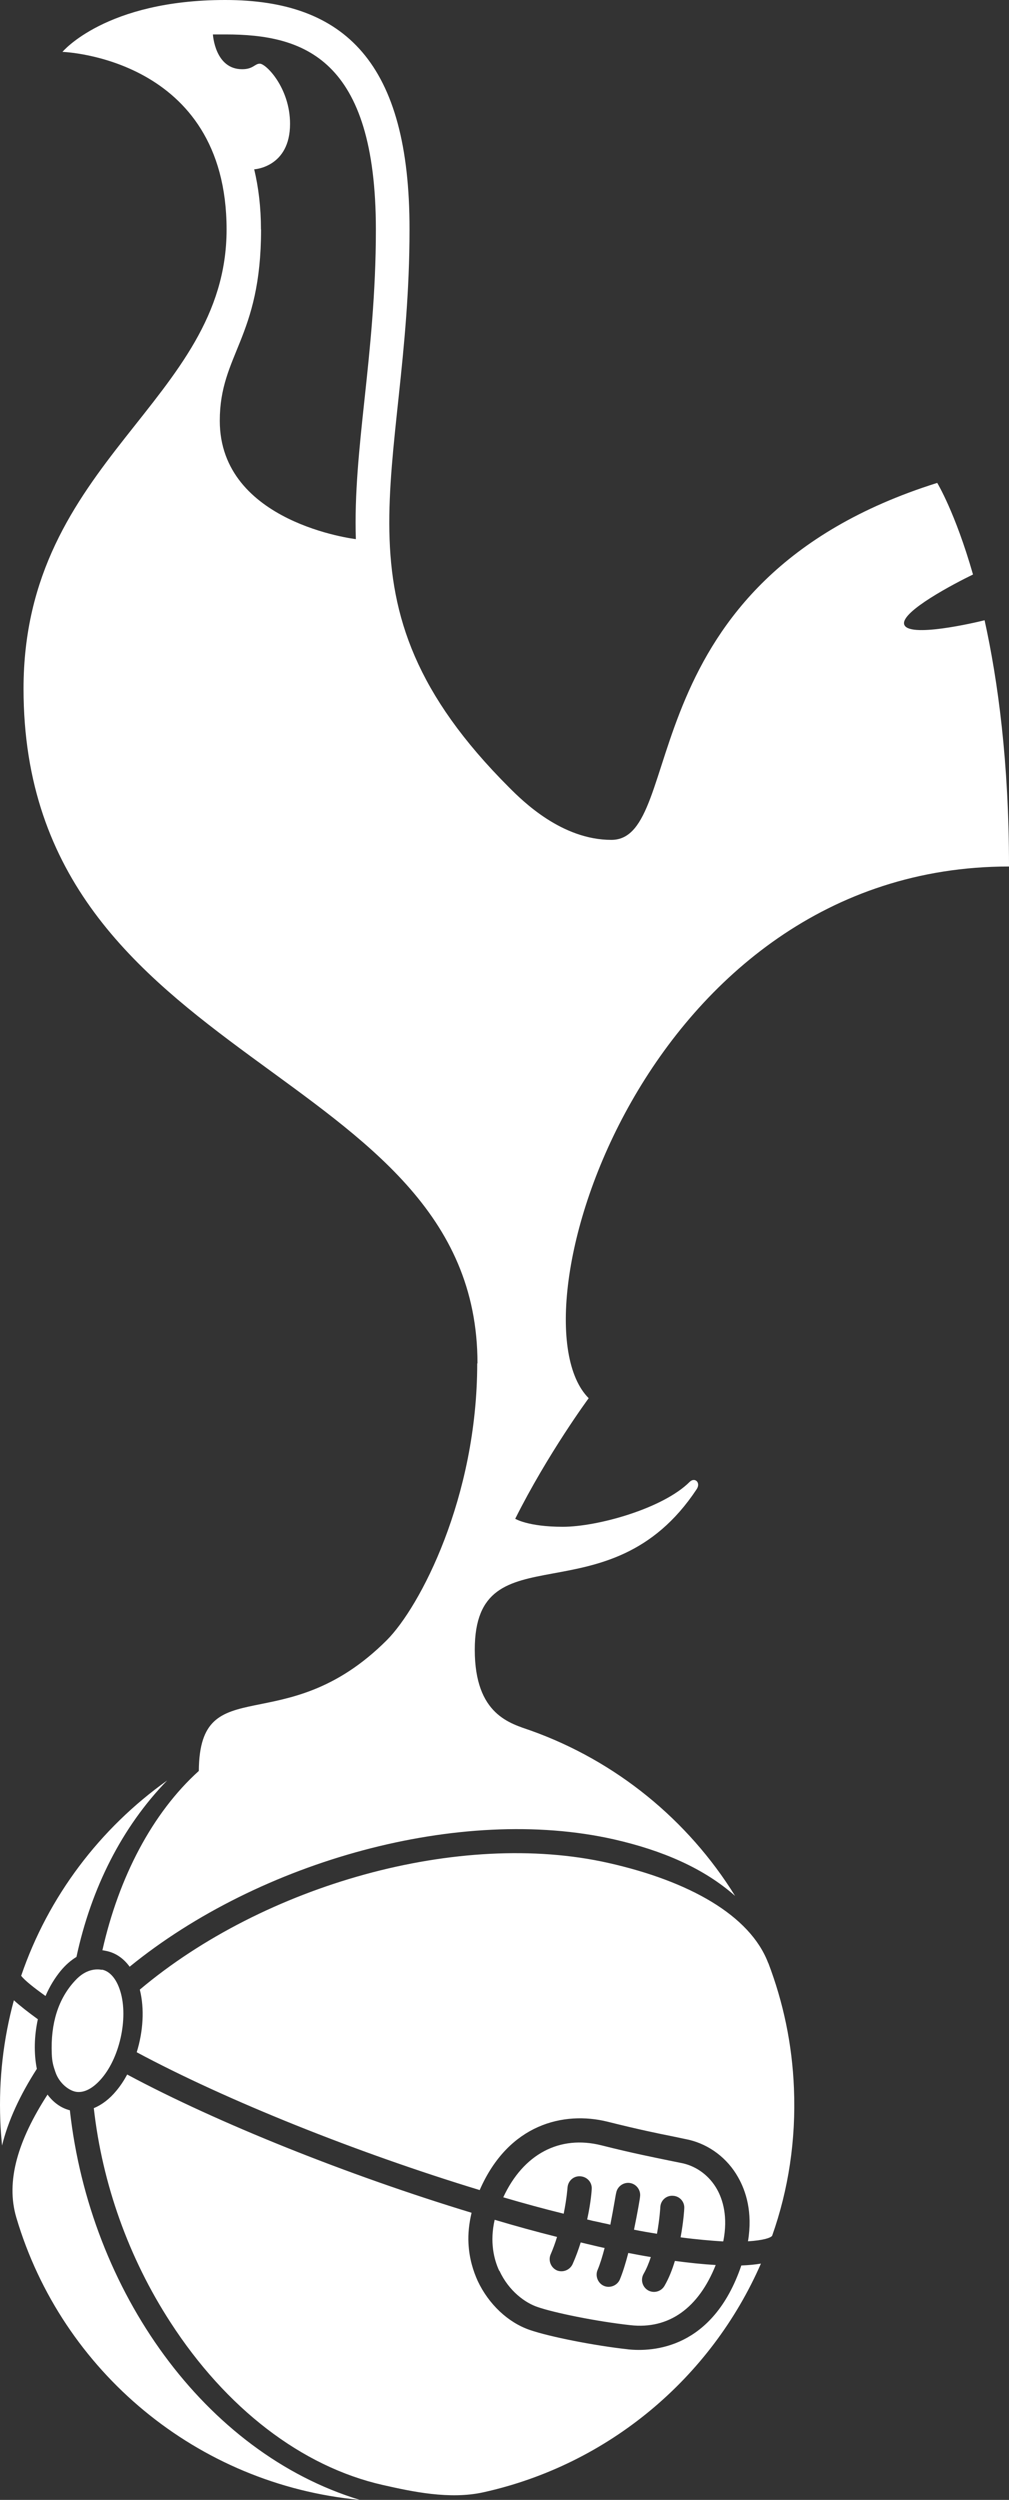
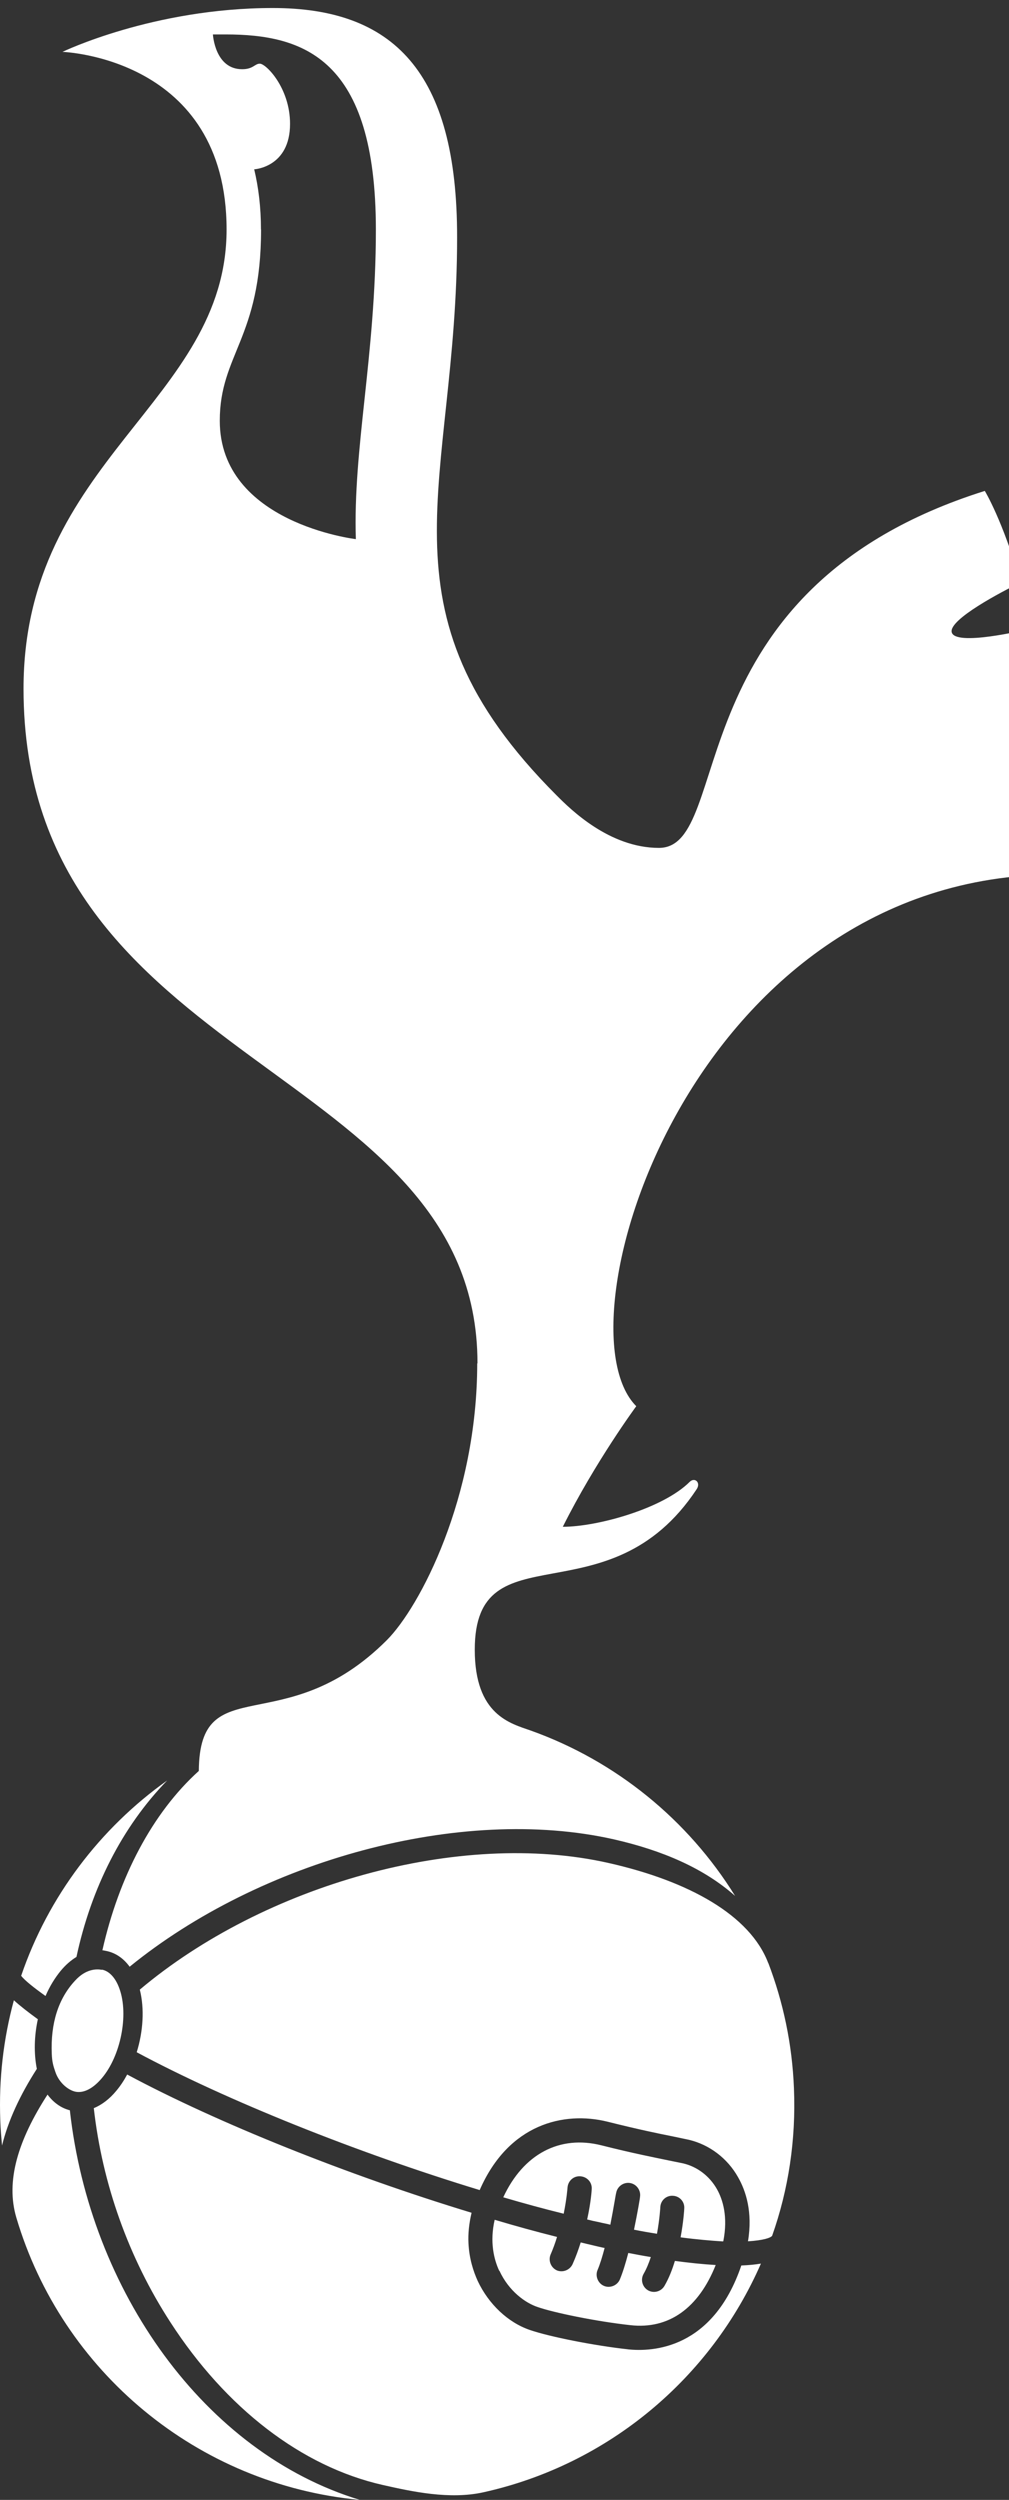
<svg xmlns="http://www.w3.org/2000/svg" id="Layer_1" data-name="Layer 1" viewBox="0 0 192.55 477.04">
  <rect x="0" y="0" width="192.55" height="477.04" fill="#333333" stroke="none" />
  <defs>
    <style>
      .cls-1 {
        fill: #fff;
      }
    </style>
  </defs>
-   <path class="cls-1" d="M91.07,260.16c0,25.65-10.94,46.49-17.25,52.82-19.55,19.55-35.74,5.3-35.88,24.96-8.9,8.04-15.27,20.3-18.4,34.23.19,0,.37.05.59.09,1.84.33,3.41,1.39,4.61,3.04,24.85-20.24,63.15-30.91,92.39-24.31,9.32,2.12,17.2,5.53,23.15,10.8-8.99-14.52-22.73-25.74-38.98-31.55-3.88-1.37-10.7-2.96-10.7-15.44,0-23.34,25.55-5.22,42.35-30.63.83-1.25-.36-2.35-1.34-1.39-5.08,5.08-17.57,8.57-24.21,8.57s-9.08-1.53-9.08-1.53c6.23-12.45,14.02-23.01,14.02-23.01-15.64-15.64,10.66-101.46,80.21-101.46,0-19.93-2.12-35.46-4.66-46.99-1.65.42-14.77,3.51-15.36.73-.5-2.45,9.64-7.76,13.15-9.46-3.41-11.9-6.83-17.48-6.83-17.48-59.64,18.76-47.65,68.12-62.18,68.12-9.46,0-16.89-7.37-19.51-10-35.6-35.6-19.01-59.18-19.01-106.46.05-31.88-12.37-43.81-35.18-43.81S11.92,9.9,11.92,9.9c0,0,31.32,1.01,31.32,33.9S4.49,87.71,4.49,131.43c0,72.73,86.63,71.36,86.63,128.74M49.8,43.79c0-4.24-.47-8.02-1.29-11.48,0,0,6.84-.36,6.84-8.68,0-6.83-4.57-11.48-5.77-11.48-.97,0-1.25,1.06-3.37,1.06-5.22,0-5.58-6.64-5.58-6.64h2.4c14.9,0,28.7,4.52,28.7,37.27,0,12.12-1.15,22.87-2.17,32.38-1.01,9.41-1.93,18.12-1.65,26.66,0,0-25.97-3.04-25.97-22.59,0-12.68,7.88-15.77,7.88-36.49v-.02h0ZM13.31,402.69c-1.65-.42-3.13-1.48-4.24-2.99-5.63,8.71-8.02,16.51-5.95,23.48,8.68,29.34,34.54,50.97,65.55,53.86-29.62-8.99-51.51-39.85-55.34-74.35h-.02ZM7.26,385.35c-1.84-1.34-3.46-2.59-4.61-3.65-1.98,7.29-2.9,14.99-2.59,22.97.05,1.62.19,3.18.33,4.75,1.15-4.71,3.41-9.6,6.64-14.63-.59-2.96-.5-6.28.19-9.46M8.7,380.86c.78-1.81,1.76-3.41,2.9-4.8.92-1.11,1.93-1.98,2.99-2.63,2.82-13.15,8.71-24.82,17.31-33.67-12.82,9.13-22.7,22.14-27.86,37.27.7.92,2.54,2.35,4.61,3.83M119.85,448.31c-6.42-.7-14.99-2.4-18.73-3.69-4.19-1.43-7.88-4.94-9.96-9.36-.83-1.84-1.62-4.24-1.76-7.2-.09-1.76.09-3.69.59-5.81-23.53-7.15-48.44-17.11-65.72-26.38-.59,1.11-1.29,2.17-2.07,3.1-1.29,1.57-2.76,2.68-4.3,3.32,1.62,14.43,6.64,28.56,14.63,40.87,10.56,16.33,24.99,27.53,40.54,31.04,5.53,1.25,12.73,2.82,19.18,1.39,23.93-5.3,43.44-21.86,52.96-43.64-1.11.19-2.4.31-3.74.36-5.44,15.97-16.92,16.51-21.67,16M146.6,374.6c-3.46-9.13-15.13-15.64-30.49-19.1-28.42-6.42-65.72,4.19-89.43,24.17.92,3.65.64,7.98-.59,11.95,17.11,9.18,41.97,19.15,65.45,26.3,5.53-12.68,16.11-15.08,24.35-13.06,5.9,1.48,9.69,2.26,12.51,2.82l3.04.64c3.91.92,7.37,3.51,9.41,7.15,1.48,2.59,2.82,6.64,1.89,12.23,2.9-.19,4.3-.64,4.61-1.06,3.1-8.77,4.57-18.26,4.16-28.14-.33-8.4-2.04-16.42-4.89-23.9h-.02ZM95.31,433.32c1.79,3.88,4.94,6.14,7.29,6.92,3.04,1.06,11.06,2.73,17.7,3.46,7.34.83,13.01-3.27,16.28-11.48-2.45-.14-5.08-.42-7.79-.78-.5,1.67-1.15,3.32-1.98,4.75-.64,1.11-2.04,1.48-3.13.87-1.11-.64-1.48-2.04-.87-3.13.56-.97,1.01-2.07,1.39-3.23-1.43-.23-2.85-.5-4.3-.78-.5,1.93-1.06,3.74-1.62,5.08-.5,1.15-1.9,1.7-3.04,1.2-1.15-.5-1.7-1.9-1.2-3.04.47-1.11.92-2.59,1.34-4.19-.73-.14-1.48-.33-2.21-.5-.78-.19-1.57-.36-2.35-.56-.42,1.34-.92,2.73-1.53,4.1-.5,1.15-1.84,1.7-2.99,1.25-1.15-.5-1.7-1.84-1.25-2.99.5-1.15.92-2.31,1.25-3.41-3.88-.97-7.88-2.07-11.9-3.27-.97,4.24-.14,7.57.87,9.74M138.03,427.68c.92-4.66-.09-7.93-1.2-9.91-1.43-2.54-3.77-4.3-6.45-4.94l-2.9-.59c-2.68-.56-6.7-1.34-12.68-2.85-8.02-2.03-14.94,1.67-18.76,9.91,3.91,1.15,7.79,2.21,11.53,3.13.59-2.9.73-4.97.73-4.97.09-1.29,1.15-2.26,2.45-2.17,1.29.09,2.26,1.15,2.17,2.43,0,.19-.14,2.49-.87,5.81.73.19,1.48.36,2.21.5.73.19,1.53.31,2.21.5.64-3.23,1.06-6,1.11-6.03.19-1.25,1.39-2.12,2.63-1.93,1.25.19,2.12,1.39,1.93,2.63,0,.23-.47,2.99-1.15,6.28,1.53.31,2.99.56,4.38.78.51-2.77.64-5.03.64-5.08.05-1.29,1.15-2.26,2.4-2.17,1.29.05,2.26,1.15,2.17,2.4,0,.19-.14,2.54-.7,5.53,3.18.42,5.86.64,8.07.78M19.43,375.89c-1.01-.19-3.04-.19-5.08,2.04-3.24,3.46-4.71,8.21-4.47,13.98.05,1.48.28,2.31.7,3.51.73,2.12,2.54,3.49,3.88,3.74,1.57.28,3.32-.64,4.97-2.59,3.6-4.24,5.16-12.09,3.37-17.06-.73-2.07-1.93-3.37-3.32-3.65" />
+   <path class="cls-1" d="M91.07,260.16c0,25.65-10.94,46.49-17.25,52.82-19.55,19.55-35.74,5.3-35.88,24.96-8.9,8.04-15.27,20.3-18.4,34.23.19,0,.37.05.59.09,1.84.33,3.41,1.39,4.61,3.04,24.85-20.24,63.15-30.91,92.39-24.31,9.32,2.12,17.2,5.53,23.15,10.8-8.99-14.52-22.73-25.74-38.98-31.55-3.88-1.37-10.7-2.96-10.7-15.44,0-23.34,25.55-5.22,42.35-30.63.83-1.25-.36-2.35-1.34-1.39-5.08,5.08-17.57,8.57-24.21,8.57c6.23-12.45,14.02-23.01,14.02-23.01-15.64-15.64,10.66-101.46,80.21-101.46,0-19.93-2.12-35.46-4.66-46.99-1.65.42-14.77,3.51-15.36.73-.5-2.45,9.64-7.76,13.15-9.46-3.41-11.9-6.83-17.48-6.83-17.48-59.64,18.76-47.65,68.12-62.18,68.12-9.46,0-16.89-7.37-19.51-10-35.6-35.6-19.01-59.18-19.01-106.46.05-31.88-12.37-43.81-35.18-43.81S11.92,9.9,11.92,9.9c0,0,31.32,1.01,31.32,33.9S4.49,87.71,4.49,131.43c0,72.73,86.63,71.36,86.63,128.74M49.8,43.79c0-4.24-.47-8.02-1.29-11.48,0,0,6.84-.36,6.84-8.68,0-6.83-4.57-11.48-5.77-11.48-.97,0-1.25,1.06-3.37,1.06-5.22,0-5.58-6.64-5.58-6.64h2.4c14.9,0,28.7,4.52,28.7,37.27,0,12.12-1.15,22.87-2.17,32.38-1.01,9.41-1.93,18.12-1.65,26.66,0,0-25.97-3.04-25.97-22.59,0-12.68,7.88-15.77,7.88-36.49v-.02h0ZM13.31,402.69c-1.65-.42-3.13-1.48-4.24-2.99-5.63,8.71-8.02,16.51-5.95,23.48,8.68,29.34,34.54,50.97,65.55,53.86-29.62-8.99-51.51-39.85-55.34-74.35h-.02ZM7.26,385.35c-1.84-1.34-3.46-2.59-4.61-3.65-1.98,7.29-2.9,14.99-2.59,22.97.05,1.62.19,3.18.33,4.75,1.15-4.71,3.41-9.6,6.64-14.63-.59-2.96-.5-6.28.19-9.46M8.7,380.86c.78-1.81,1.76-3.41,2.9-4.8.92-1.11,1.93-1.98,2.99-2.63,2.82-13.15,8.71-24.82,17.31-33.67-12.82,9.13-22.7,22.14-27.86,37.27.7.92,2.54,2.35,4.61,3.83M119.85,448.31c-6.42-.7-14.99-2.4-18.73-3.69-4.19-1.43-7.88-4.94-9.96-9.36-.83-1.84-1.62-4.24-1.76-7.2-.09-1.76.09-3.69.59-5.81-23.53-7.15-48.44-17.11-65.72-26.38-.59,1.11-1.29,2.17-2.07,3.1-1.29,1.57-2.76,2.68-4.3,3.32,1.62,14.43,6.64,28.56,14.63,40.87,10.56,16.33,24.99,27.53,40.54,31.04,5.53,1.25,12.73,2.82,19.18,1.39,23.93-5.3,43.44-21.86,52.96-43.64-1.11.19-2.4.31-3.74.36-5.44,15.97-16.92,16.51-21.67,16M146.6,374.6c-3.46-9.13-15.13-15.64-30.49-19.1-28.42-6.42-65.72,4.19-89.43,24.17.92,3.65.64,7.98-.59,11.95,17.11,9.18,41.97,19.15,65.45,26.3,5.53-12.68,16.11-15.08,24.35-13.06,5.9,1.48,9.69,2.26,12.51,2.82l3.04.64c3.91.92,7.37,3.51,9.41,7.15,1.48,2.59,2.82,6.64,1.89,12.23,2.9-.19,4.3-.64,4.61-1.06,3.1-8.77,4.57-18.26,4.16-28.14-.33-8.4-2.04-16.42-4.89-23.9h-.02ZM95.31,433.32c1.79,3.88,4.94,6.14,7.29,6.92,3.04,1.06,11.06,2.73,17.7,3.46,7.34.83,13.01-3.27,16.28-11.48-2.45-.14-5.08-.42-7.79-.78-.5,1.67-1.15,3.32-1.98,4.75-.64,1.11-2.04,1.48-3.13.87-1.11-.64-1.48-2.04-.87-3.13.56-.97,1.01-2.07,1.39-3.23-1.43-.23-2.85-.5-4.3-.78-.5,1.93-1.06,3.74-1.62,5.08-.5,1.15-1.9,1.7-3.04,1.2-1.15-.5-1.7-1.9-1.2-3.04.47-1.11.92-2.59,1.34-4.19-.73-.14-1.48-.33-2.21-.5-.78-.19-1.57-.36-2.35-.56-.42,1.34-.92,2.73-1.53,4.1-.5,1.15-1.84,1.7-2.99,1.25-1.15-.5-1.7-1.84-1.25-2.99.5-1.15.92-2.31,1.25-3.41-3.88-.97-7.88-2.07-11.9-3.27-.97,4.24-.14,7.57.87,9.74M138.03,427.68c.92-4.66-.09-7.93-1.2-9.91-1.43-2.54-3.77-4.3-6.45-4.94l-2.9-.59c-2.68-.56-6.7-1.34-12.68-2.85-8.02-2.03-14.94,1.67-18.76,9.91,3.91,1.15,7.79,2.21,11.53,3.13.59-2.9.73-4.97.73-4.97.09-1.29,1.15-2.26,2.45-2.17,1.29.09,2.26,1.15,2.17,2.43,0,.19-.14,2.49-.87,5.81.73.19,1.48.36,2.21.5.73.19,1.53.31,2.21.5.64-3.23,1.06-6,1.11-6.03.19-1.25,1.39-2.12,2.63-1.93,1.25.19,2.12,1.39,1.93,2.63,0,.23-.47,2.99-1.15,6.28,1.53.31,2.99.56,4.38.78.51-2.77.64-5.03.64-5.08.05-1.29,1.15-2.26,2.4-2.17,1.29.05,2.26,1.15,2.17,2.4,0,.19-.14,2.54-.7,5.53,3.18.42,5.86.64,8.07.78M19.43,375.89c-1.01-.19-3.04-.19-5.08,2.04-3.24,3.46-4.71,8.21-4.47,13.98.05,1.48.28,2.31.7,3.51.73,2.12,2.54,3.49,3.88,3.74,1.57.28,3.32-.64,4.97-2.59,3.6-4.24,5.16-12.09,3.37-17.06-.73-2.07-1.93-3.37-3.32-3.65" />
</svg>